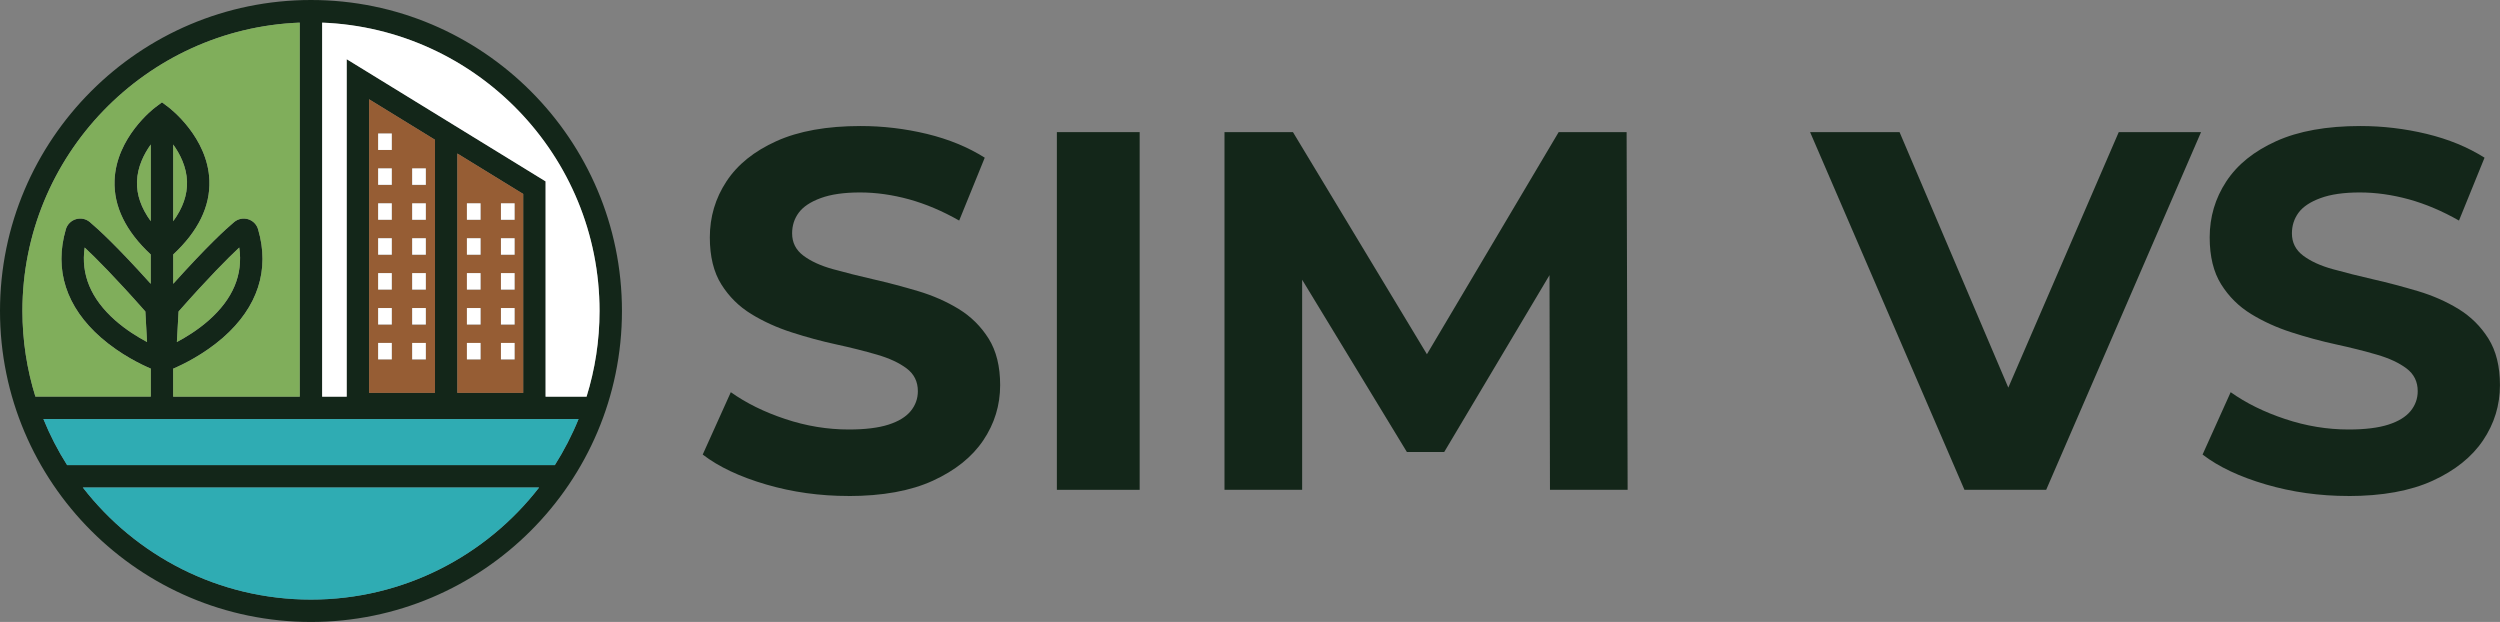
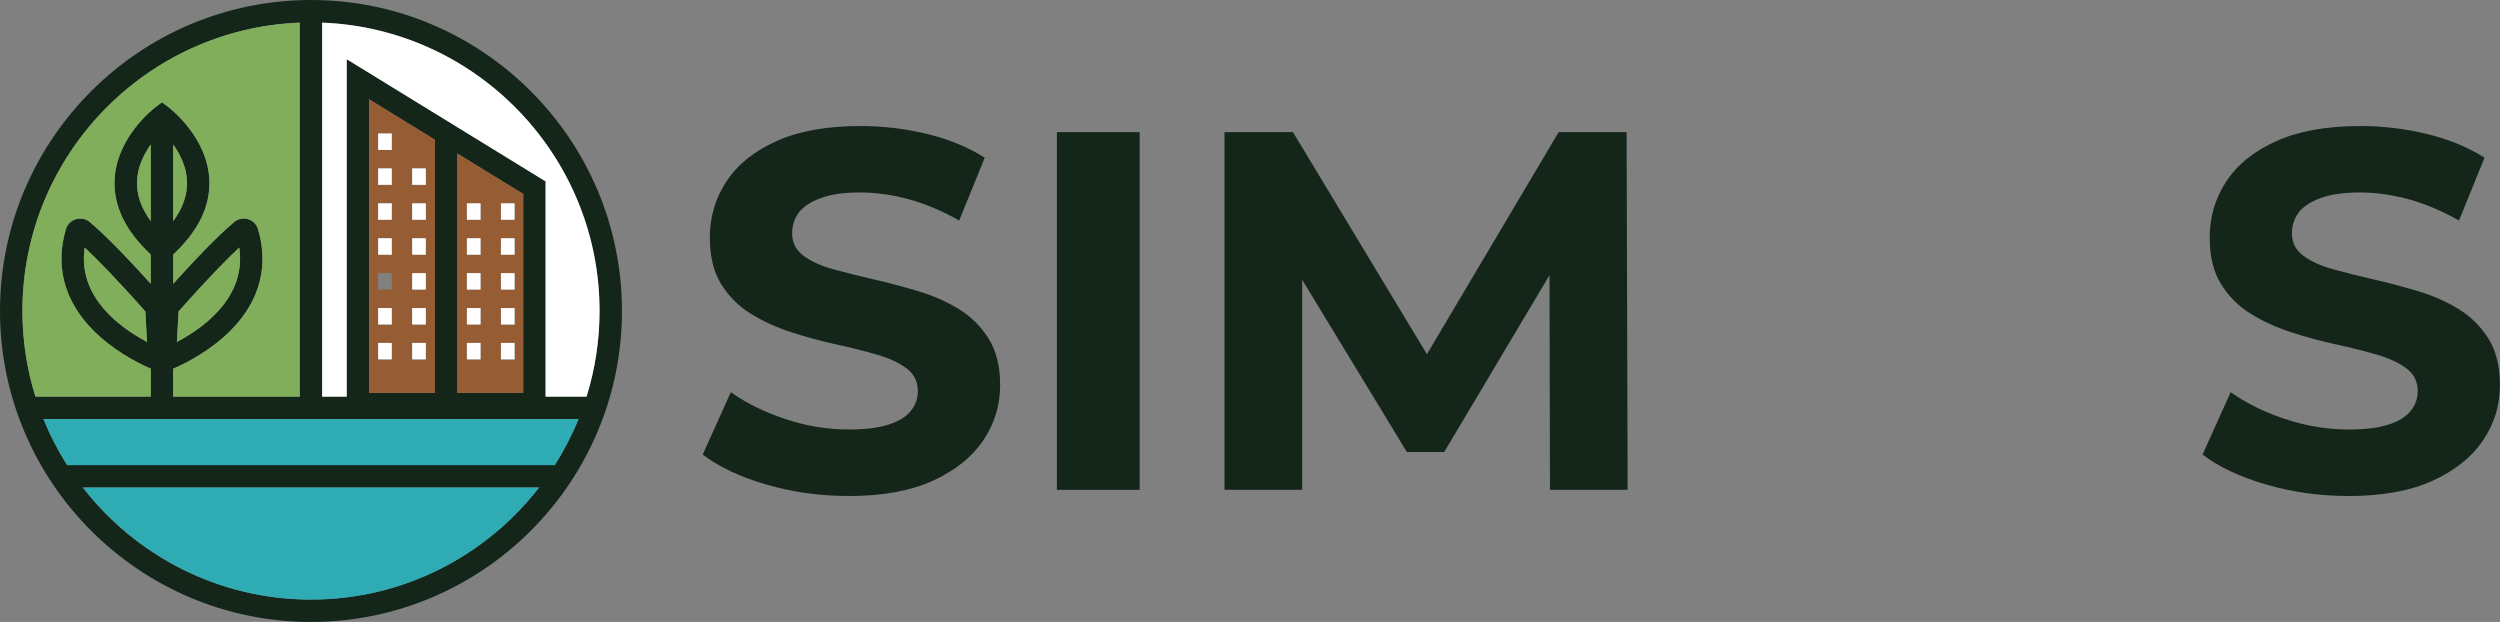
<svg xmlns="http://www.w3.org/2000/svg" id="Layer_1" data-name="Layer 1" viewBox="0 0 442.96 110.2">
  <rect x="0" y="0" width="442.96" height="110.2" fill="#808080" stroke="none" />
  <defs>
    <style>
      .cls-1 {
        fill: #fff;
      }

      .cls-2 {
        fill: #965d34;
      }

      .cls-3 {
        fill: #80ae5b;
      }

      .cls-4 {
        fill: #132619;
      }

      .cls-5 {
        fill: #2facb3;
      }
    </style>
  </defs>
  <path class="cls-4" d="m55.1,0C24.72,0,0,24.72,0,55.1s24.72,55.1,55.1,55.1,55.1-24.72,55.1-55.1S85.49,0,55.1,0ZM3.97,55.1C3.97,27.57,25.84,5.06,53.11,4.01v66.27h-22.43v-4.96c1.63-.69,5.39-2.49,8.84-5.5,6.16-5.4,8.31-12.03,6.21-19.19-.25-.86-.91-1.53-1.77-1.79-.86-.26-1.78-.07-2.47.5-1.51,1.26-4.8,4.28-10.8,10.95v-5.2c4.42-4.11,6.58-8.52,6.41-13.12-.28-7.62-6.92-12.72-7.2-12.94l-1.2-.9-1.2.9c-.28.21-6.92,5.31-7.2,12.94-.17,4.6,1.99,9.02,6.41,13.12v5.2c-6-6.67-9.3-9.69-10.8-10.95-.69-.58-1.61-.76-2.47-.5-.86.26-1.52.93-1.77,1.78-2.1,7.16.05,13.79,6.21,19.19,3.45,3.02,7.21,4.81,8.84,5.5v4.96H6.27c-1.49-4.8-2.3-9.9-2.3-15.18Zm27.37,5.5l.3-5.41c5.35-6.06,8.78-9.49,10.75-11.33.71,4.77-1.11,9.11-5.41,12.9-1.93,1.7-4.02,2.98-5.64,3.84Zm-.66-21.41v-13.59c1.23,1.71,2.36,3.96,2.45,6.53.08,2.37-.74,4.73-2.45,7.06Zm-3.97-13.59v13.59c-1.7-2.33-2.53-4.69-2.44-7.06.09-2.57,1.22-4.82,2.44-6.53Zm-.66,35c-1.62-.86-3.71-2.14-5.64-3.84-4.3-3.8-6.11-8.13-5.41-12.9,1.97,1.84,5.4,5.27,10.75,11.33l.3,5.41Zm29.04,45.63c-16.42,0-31.06-7.78-40.42-19.86h80.85c-9.36,12.07-24,19.86-40.42,19.86Zm43.21-23.83H11.89c-1.63-2.57-3.04-5.3-4.2-8.16h94.82c-1.16,2.86-2.57,5.58-4.2,8.16Zm-32.91-12.8V17.59l11.67,7.17v44.85h-11.67Zm15.64,0V27.2l11.67,7.17v35.24h-11.67Zm15.64.67v-38.14L61.43,10.49v59.79h-4.35V4.01c27.28,1.05,49.15,23.56,49.15,51.09,0,5.28-.81,10.38-2.3,15.18h-7.26Z" />
  <path class="cls-1" d="m106.23,55.1c0,5.28-.81,10.38-2.3,15.18h-7.26v-38.14L61.43,10.49v59.79h-4.35V4.01c27.28,1.05,49.15,23.56,49.15,51.09Z" />
  <path class="cls-3" d="m26.72,25.6v13.59c-1.7-2.33-2.53-4.69-2.44-7.06.09-2.57,1.22-4.82,2.44-6.53Z" />
  <path class="cls-3" d="m30.69,39.2v-13.59c1.23,1.71,2.36,3.96,2.45,6.53.08,2.37-.74,4.73-2.45,7.06Z" />
  <path class="cls-3" d="m26.06,60.6c-1.62-.86-3.71-2.14-5.64-3.84-4.3-3.8-6.11-8.13-5.41-12.9,1.97,1.84,5.4,5.27,10.75,11.33l.3,5.41Z" />
  <path class="cls-3" d="m36.98,56.76c-1.93,1.7-4.02,2.98-5.64,3.84l.3-5.41c5.35-6.06,8.78-9.49,10.75-11.33.71,4.77-1.11,9.11-5.41,12.9Z" />
  <path class="cls-2" d="m81.04,27.2v42.41h11.67v-35.24l-11.67-7.17Zm4.11,36.49h-2.42v-2.92h2.42v2.92Zm0-6.18h-2.42v-2.92h2.42v2.92Zm0-6.19h-2.42v-2.92h2.42v2.92Zm0-6.18h-2.42v-2.92h2.42v2.92Zm0-6.18h-2.42v-2.92h2.42v2.92Zm6.03,24.74h-2.42v-2.92h2.42v2.92Zm0-6.18h-2.42v-2.92h2.42v2.92Zm0-6.19h-2.42v-2.92h2.42v2.92Zm0-6.18h-2.42v-2.92h2.42v2.92Zm0-6.18h-2.42v-2.92h2.42v2.92Z" />
  <path class="cls-2" d="m65.4,17.59v52.02h11.67V24.76l-11.67-7.17Zm4.01,46.09h-2.42v-2.92h2.42v2.92Zm0-6.18h-2.42v-2.92h2.42v2.92Zm0-6.19h-2.42v-2.92h2.42v2.92Zm0-6.18h-2.42v-2.92h2.42v2.92Zm0-6.18h-2.42v-2.92h2.42v2.92Zm0-6.18h-2.42v-2.92h2.42v2.92Zm0-6.19h-2.42v-2.92h2.42v2.92Zm6.03,37.12h-2.42v-2.92h2.42v2.92Zm0-6.18h-2.42v-2.92h2.42v2.92Zm0-6.19h-2.42v-2.92h2.42v2.92Zm0-6.18h-2.42v-2.92h2.42v2.92Zm0-6.18h-2.42v-2.92h2.42v2.92Zm0-6.18h-2.42v-2.92h2.42v2.92Z" />
  <path class="cls-3" d="m53.11,4.01v66.27h-22.43v-4.96c1.63-.69,5.39-2.49,8.84-5.5,6.16-5.4,8.31-12.03,6.21-19.19-.25-.86-.91-1.53-1.77-1.79-.86-.26-1.78-.07-2.47.5-1.51,1.26-4.8,4.28-10.8,10.95v-5.2c4.42-4.11,6.58-8.52,6.41-13.12-.28-7.62-6.92-12.72-7.2-12.94l-1.2-.9-1.2.9c-.28.21-6.92,5.31-7.2,12.94-.17,4.6,1.99,9.02,6.41,13.12v5.2c-6-6.67-9.3-9.69-10.8-10.95-.69-.58-1.61-.76-2.47-.5-.86.26-1.52.93-1.77,1.78-2.1,7.16.05,13.79,6.21,19.19,3.45,3.02,7.21,4.81,8.84,5.5v4.96H6.27c-1.49-4.8-2.3-9.9-2.3-15.18C3.97,27.57,25.84,5.06,53.11,4.01Z" />
  <path class="cls-5" d="m102.51,74.25c-1.16,2.86-2.57,5.58-4.2,8.16H11.89c-1.63-2.57-3.04-5.3-4.2-8.16h94.82Z" />
  <path class="cls-5" d="m95.52,86.38c-9.36,12.07-24,19.86-40.42,19.86s-31.06-7.78-40.42-19.86h80.85Z" />
  <rect class="cls-1" x="67" y="23.65" width="2.42" height="2.92" />
  <rect class="cls-1" x="67" y="29.83" width="2.42" height="2.92" />
  <rect class="cls-1" x="73.03" y="29.83" width="2.42" height="2.92" />
  <rect class="cls-1" x="67" y="36.02" width="2.42" height="2.92" />
  <rect class="cls-1" x="73.03" y="36.02" width="2.42" height="2.92" />
  <rect class="cls-1" x="67" y="42.21" width="2.42" height="2.92" />
  <rect class="cls-1" x="73.03" y="42.21" width="2.42" height="2.92" />
-   <rect class="cls-1" x="67" y="48.39" width="2.42" height="2.92" />
  <rect class="cls-1" x="73.03" y="48.39" width="2.42" height="2.92" />
  <rect class="cls-1" x="67" y="54.58" width="2.42" height="2.92" />
  <rect class="cls-1" x="73.03" y="54.58" width="2.42" height="2.92" />
  <rect class="cls-1" x="67" y="60.76" width="2.42" height="2.92" />
  <rect class="cls-1" x="73.03" y="60.76" width="2.42" height="2.92" />
  <rect class="cls-1" x="82.73" y="36.02" width="2.42" height="2.92" />
  <rect class="cls-1" x="88.76" y="36.02" width="2.42" height="2.92" />
  <rect class="cls-1" x="82.73" y="42.21" width="2.42" height="2.92" />
  <rect class="cls-1" x="88.76" y="42.21" width="2.42" height="2.92" />
  <rect class="cls-1" x="82.73" y="48.39" width="2.42" height="2.92" />
  <rect class="cls-1" x="88.76" y="48.39" width="2.42" height="2.92" />
  <rect class="cls-1" x="82.73" y="54.58" width="2.42" height="2.92" />
  <rect class="cls-1" x="88.76" y="54.58" width="2.42" height="2.92" />
  <rect class="cls-1" x="82.73" y="60.76" width="2.42" height="2.92" />
  <rect class="cls-1" x="88.76" y="60.76" width="2.42" height="2.92" />
  <g>
    <path class="cls-4" d="m150.32,87.88c-5.07,0-9.93-.68-14.58-2.04-4.65-1.36-8.39-3.12-11.23-5.3l4.98-11.05c2.72,1.93,5.93,3.52,9.64,4.75,3.71,1.24,7.47,1.86,11.27,1.86,2.9,0,5.24-.29,7.02-.86,1.78-.57,3.09-1.37,3.94-2.4.84-1.03,1.27-2.2,1.27-3.53,0-1.69-.66-3.03-1.99-4.03-1.33-1-3.08-1.81-5.25-2.44-2.17-.63-4.57-1.24-7.2-1.81-2.63-.57-5.25-1.28-7.88-2.13-2.63-.84-5.03-1.93-7.2-3.26-2.17-1.33-3.94-3.08-5.3-5.25s-2.04-4.95-2.04-8.33c0-3.62.98-6.93,2.94-9.91,1.96-2.99,4.92-5.37,8.87-7.15,3.95-1.78,8.92-2.67,14.9-2.67,3.98,0,7.91.47,11.77,1.4,3.86.94,7.27,2.34,10.23,4.21l-4.53,11.14c-2.96-1.69-5.92-2.94-8.87-3.76-2.96-.81-5.86-1.22-8.69-1.22s-5.16.33-6.97,1c-1.81.66-3.11,1.53-3.89,2.58-.79,1.06-1.18,2.28-1.18,3.67,0,1.63.66,2.94,1.99,3.94,1.33,1,3.08,1.8,5.25,2.4,2.17.6,4.57,1.21,7.2,1.81,2.63.6,5.25,1.3,7.88,2.08,2.63.79,5.03,1.84,7.2,3.17,2.17,1.33,3.94,3.08,5.3,5.25s2.04,4.92,2.04,8.24c0,3.56-1,6.82-2.99,9.78-1.99,2.96-4.97,5.34-8.92,7.15-3.95,1.81-8.95,2.72-14.99,2.72Z" />
    <path class="cls-4" d="m187.26,86.79V23.41h14.67v63.38h-14.67Z" />
    <path class="cls-4" d="m216.96,86.79V23.41h12.13l26.98,44.73h-6.43l26.53-44.73h12.04l.18,63.38h-13.76l-.09-42.29h2.54l-21.19,35.59h-6.61l-21.64-35.59h3.08v42.29h-13.76Z" />
-     <path class="cls-4" d="m348.07,86.79l-27.35-63.38h15.85l23.9,56.14h-9.33l24.27-56.14h14.58l-27.44,63.38h-14.49Z" />
    <path class="cls-4" d="m416.07,87.88c-5.07,0-9.93-.68-14.58-2.04-4.65-1.36-8.39-3.12-11.23-5.3l4.98-11.05c2.72,1.93,5.93,3.52,9.64,4.75,3.71,1.24,7.47,1.86,11.27,1.86,2.9,0,5.24-.29,7.02-.86,1.78-.57,3.09-1.37,3.94-2.4.84-1.03,1.27-2.2,1.27-3.53,0-1.69-.66-3.03-1.99-4.03-1.33-1-3.08-1.81-5.25-2.44-2.17-.63-4.57-1.24-7.2-1.81-2.63-.57-5.25-1.28-7.88-2.13-2.63-.84-5.03-1.93-7.2-3.26-2.17-1.33-3.94-3.08-5.3-5.25-1.36-2.17-2.04-4.95-2.04-8.33,0-3.62.98-6.93,2.94-9.91,1.96-2.99,4.92-5.37,8.87-7.15,3.95-1.78,8.92-2.67,14.89-2.67,3.98,0,7.91.47,11.77,1.4,3.86.94,7.27,2.34,10.23,4.21l-4.53,11.14c-2.96-1.69-5.92-2.94-8.87-3.76-2.96-.81-5.86-1.22-8.69-1.22s-5.16.33-6.97,1c-1.81.66-3.11,1.53-3.89,2.58-.78,1.06-1.18,2.28-1.18,3.67,0,1.63.66,2.94,1.99,3.94,1.33,1,3.08,1.8,5.25,2.4,2.17.6,4.57,1.21,7.2,1.81,2.63.6,5.25,1.3,7.88,2.08,2.63.79,5.03,1.84,7.2,3.17,2.17,1.33,3.94,3.08,5.3,5.25,1.36,2.17,2.04,4.92,2.04,8.24,0,3.56-1,6.82-2.99,9.78-1.99,2.96-4.97,5.34-8.92,7.15-3.95,1.81-8.95,2.72-14.99,2.72Z" />
  </g>
</svg>